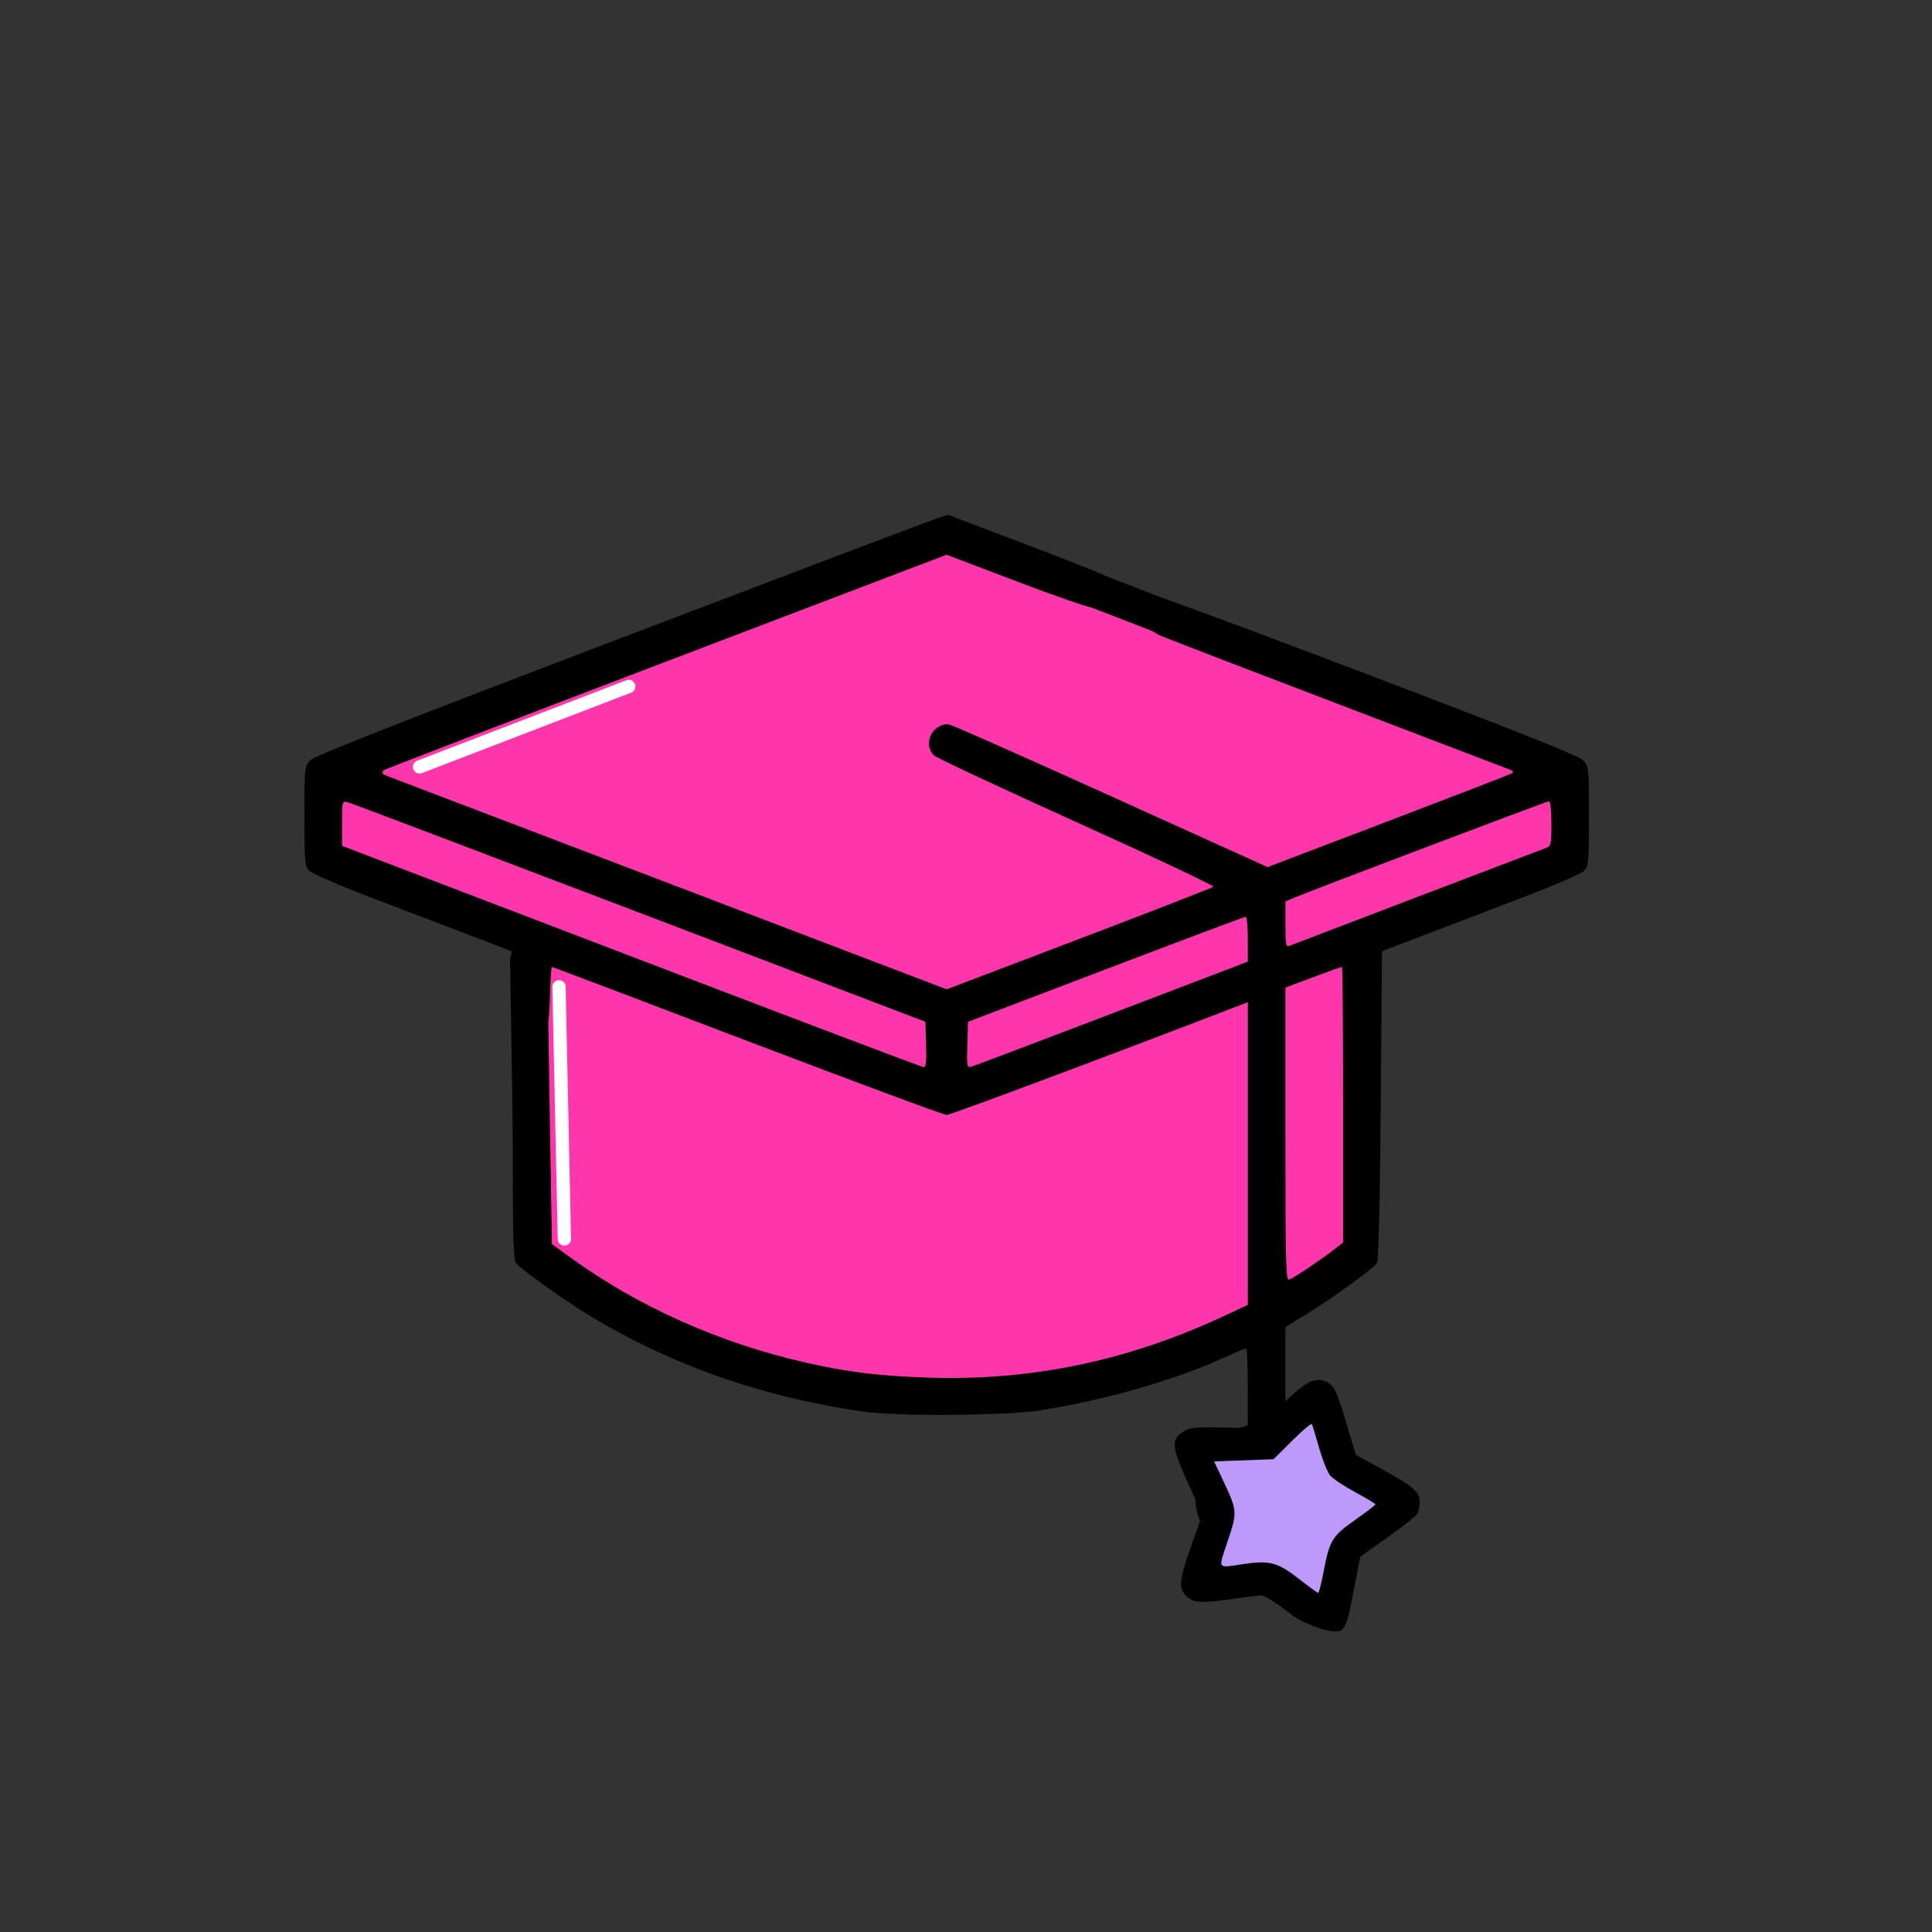
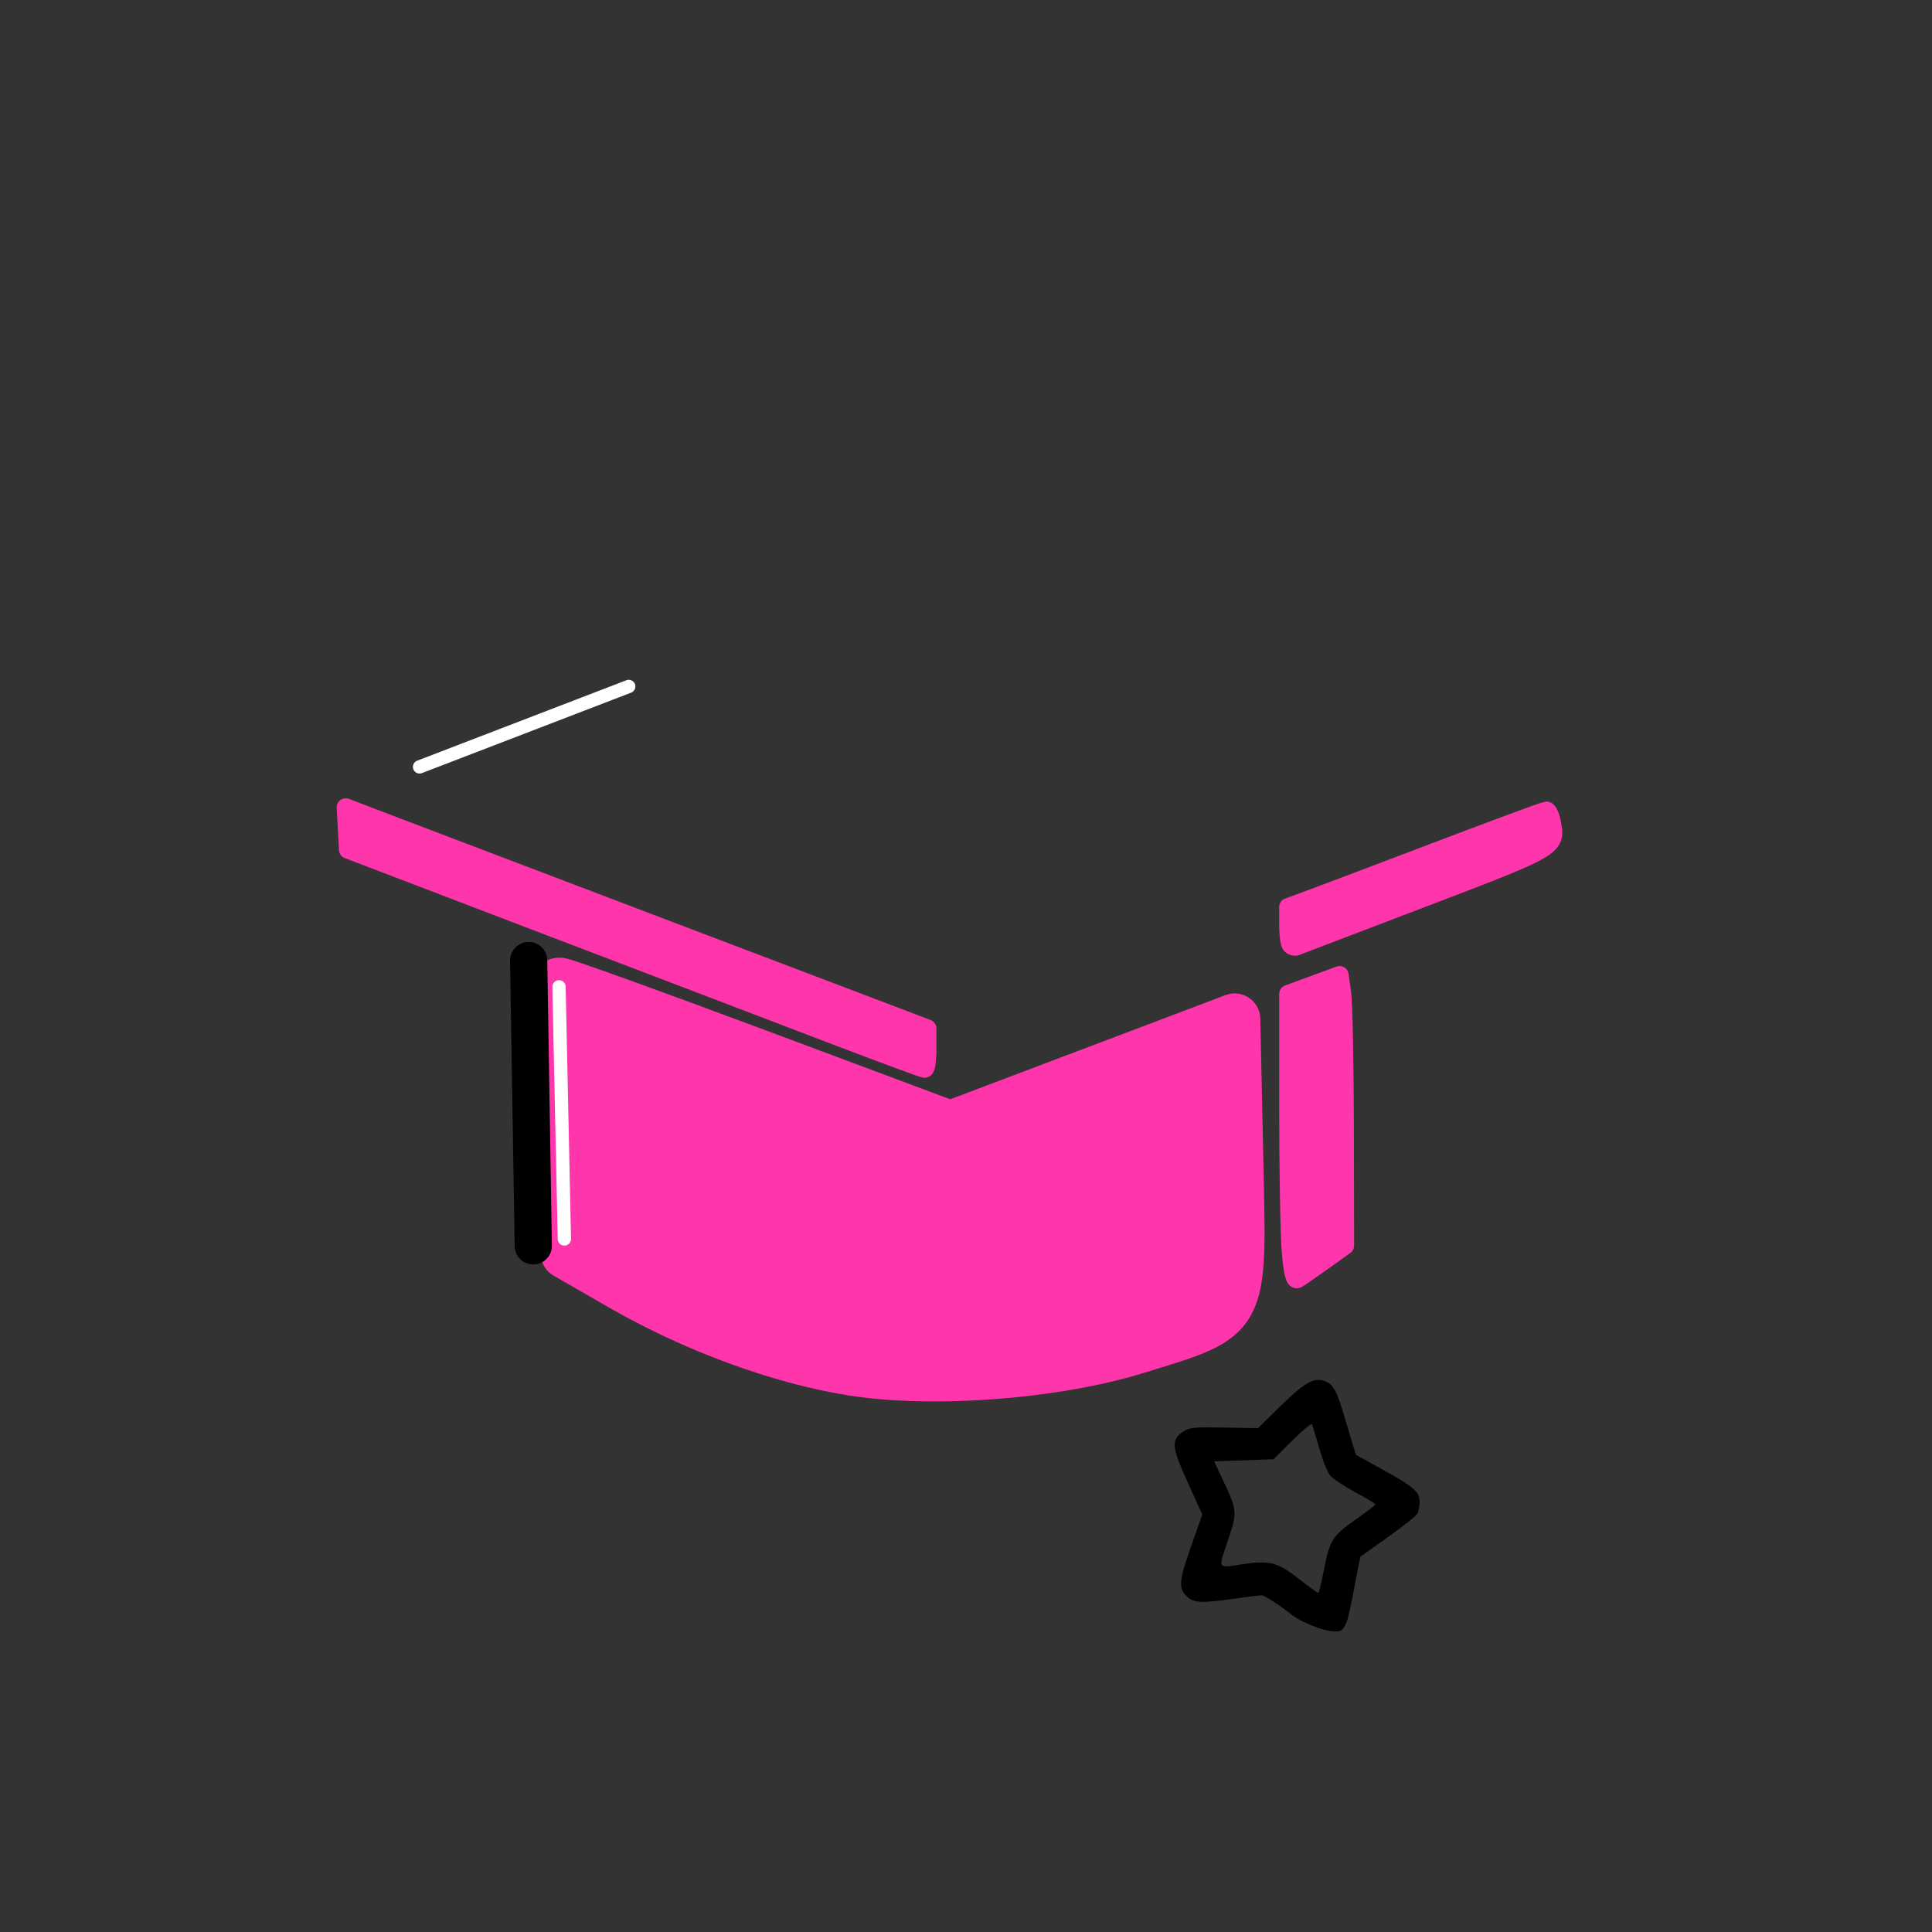
<svg xmlns="http://www.w3.org/2000/svg" xmlns:ns1="http://www.inkscape.org/namespaces/inkscape" xmlns:ns2="http://sodipodi.sourceforge.net/DTD/sodipodi-0.dtd" width="1080" height="1080" viewBox="0 0 285.75 285.75" version="1.1" id="svg221054" ns1:version="1.1.1 (3bf5ae0d25, 2021-09-20)" ns2:docname="Courses.svg">
  <rect x="0" y="0" width="285.75" height="285.75" fill="#333333" stroke="none" />
  <defs id="defs221051" />
  <g ns1:label="Layer 1" ns1:groupmode="layer" id="layer1">
    <g id="g224496" transform="matrix(3.932,0,0,3.932,-45.445,-276.501)">
-       <path style="fill:#ff36ab;fill-opacity:1;stroke:#ff36ab;stroke-width:7.292;stroke-linecap:round;stroke-linejoin:round;stroke-miterlimit:4;stroke-dasharray:none;stroke-opacity:1" d="m 139.194,390.647 c -20.329,-7.777 -37.272,-14.449 -37.649,-14.827 -0.378,-0.378 16.76,-7.344 38.084,-15.48 l 38.771,-14.793 36.245,13.865 c 19.935,7.626 46.725,15.97 48.331,16.565 2.182,0.809 -10.363,1.059 -22.556,5.785 l -16.308,6.32 -22.05,-9.878 c -12.128,-5.433 -23.089,-9.878 -24.359,-9.878 -1.27,0 -2.309,1.281 -2.309,2.846 0,2.038 2.923,4.165 10.295,7.492 5.662,2.555 14.375,6.533 19.361,8.84 l 9.066,4.194 -16.692,6.531 c -9.181,3.592 -17.722,6.537 -18.98,6.544 -1.258,0.007 -18.921,-6.351 -39.25,-14.128 z" id="path206872" transform="scale(0.265)" ns2:nodetypes="ssscssscssssscscs" />
      <path style="fill:#ff36ab;fill-opacity:1;stroke:#ff36ab;stroke-width:7.292;stroke-linecap:round;stroke-linejoin:round;stroke-miterlimit:4;stroke-dasharray:none;stroke-opacity:1" d="m 164.642,459.831 c -10.287,-1.621 -22.45,-6.096 -32.863,-12.091 l -7.773,-4.475 -0.987,-12.685 c -1.267,-16.278 -1.269,-25.649 -0.006,-25.649 0.55,0 13.26,4.581 28.245,10.181 l 27.245,10.181 20.179,-7.636 20.179,-7.636 0.428,19.938 c 0.493,22.967 0.994,22.039 -14.45,26.809 -11.51,3.555 -28.744,4.869 -40.197,3.064 z" id="path206911" transform="scale(0.265)" />
      <path style="fill:#ff36ab;fill-opacity:1;stroke:#ff36ab;stroke-width:2.578;stroke-linecap:round;stroke-linejoin:round;stroke-miterlimit:4;stroke-dasharray:none;stroke-opacity:1" d="m 226.827,442.823 c -0.19,-2.438 -0.346,-11.617 -0.348,-20.399 l -0.003,-15.967 3.64,-1.338 3.64,-1.338 0.357,2.476 c 0.196,1.362 0.371,9.998 0.389,19.192 l 0.032,16.716 -3.085,2.206 c -1.697,1.213 -3.353,2.358 -3.68,2.545 -0.403,0.229 -0.707,-1.094 -0.94,-4.093 z" id="path206950" transform="scale(0.265)" />
      <path style="fill:#ff36ab;fill-opacity:1;stroke:#ff36ab;stroke-width:2.578;stroke-linecap:round;stroke-linejoin:round;stroke-miterlimit:4;stroke-dasharray:none;stroke-opacity:1" d="m 226.846,399.488 c -0.204,-0.204 -0.371,-1.495 -0.371,-2.869 v -2.499 l 3.101,-1.141 c 1.705,-0.627 9.854,-3.709 18.109,-6.848 8.255,-3.139 15.201,-5.707 15.435,-5.707 0.235,0 0.573,0.728 0.751,1.618 0.713,3.565 0.745,3.546 -18.274,10.793 -9.718,3.703 -17.829,6.798 -18.024,6.878 -0.195,0.08 -0.522,-0.021 -0.726,-0.225 z" id="path206989" transform="scale(0.265)" />
-       <path style="fill:#ff36ab;fill-opacity:1;stroke:#ff36ab;stroke-width:2.578;stroke-linecap:round;stroke-linejoin:round;stroke-miterlimit:4;stroke-dasharray:none;stroke-opacity:1" d="m 181.524,416.673 c -0.133,-0.215 -0.113,-1.538 0.045,-2.94 l 0.287,-2.548 4.11,-1.584 c 2.261,-0.871 10.298,-3.916 17.861,-6.765 7.563,-2.849 14.308,-5.418 14.989,-5.708 0.681,-0.29 1.349,-0.527 1.483,-0.527 0.134,0 0.244,1.3 0.244,2.889 v 2.889 l -15.772,5.993 c -22.805,8.666 -22.982,8.729 -23.247,8.3 z" id="path207028" transform="scale(0.265)" />
      <path style="fill:#ff36ab;fill-opacity:1;stroke:#ff36ab;stroke-width:2.578;stroke-linecap:round;stroke-linejoin:round;stroke-miterlimit:4;stroke-dasharray:none;stroke-opacity:1" d="m 163.655,412.931 c -5.931,-2.254 -24.252,-9.245 -40.712,-15.536 l -29.927,-11.437 -0.161,-2.997 -0.161,-2.997 7.44,2.843 c 4.092,1.564 22.666,8.626 41.277,15.693 l 33.836,12.85 v 2.87 c 0,1.579 -0.182,2.856 -0.404,2.839 -0.222,-0.017 -5.257,-1.875 -11.189,-4.13 z" id="path207067" transform="scale(0.265)" />
      <g id="g149171" transform="translate(-17.12,68.482)" style="stroke-width:1;stroke-miterlimit:4;stroke-dasharray:none">
-         <path style="fill:#000000;stroke-width:1;stroke-miterlimit:4;stroke-dasharray:none" d="m 75.535,60.625 c -0.857,-0.268 -1.588,-1.024 -1.821,-1.883 -0.158,-0.585 -0.053,-1.483 0.231,-1.968 0.305,-0.521 0.884,-1.048 1.327,-1.208 l 0.341,-0.123 v -1.444 c 0,-0.794 -0.026,-1.444 -0.058,-1.444 -0.032,0 -0.446,0.175 -0.92,0.389 -1.836,0.828 -4.385,1.555 -6.807,1.942 -1.303,0.208 -5.391,0.237 -6.7,0.048 -3.834,-0.554 -7.273,-1.771 -10.381,-3.675 -0.921,-0.564 -2.478,-1.681 -2.663,-1.911 -0.085,-0.106 -0.116,-0.988 -0.118,-3.418 -0.003,-3.25 -0.001,-3.277 0.204,-3.468 0.333,-0.311 0.703,-0.241 1.134,0.212 0.01,0.011 0.042,1.355 0.071,2.987 l 0.052,2.967 0.755,0.545 c 2.531,1.826 5.559,3.177 8.765,3.911 1.591,0.364 2.789,0.512 4.636,0.573 3.906,0.13 7.545,-0.633 11.207,-2.35 l 0.826,-0.387 v -5.692 -5.692 l -0.212,0.082 c -4.689,1.811 -10.964,4.16 -11.114,4.16 -0.11,0 -3.487,-1.253 -7.505,-2.784 -4.018,-1.531 -7.324,-2.784 -7.347,-2.784 -0.023,0 -0.056,0.487 -0.073,1.083 -0.028,0.964 -0.054,1.106 -0.238,1.289 -0.247,0.247 -0.724,0.261 -0.981,0.029 -0.155,-0.141 -0.18,-0.332 -0.203,-1.577 l -0.026,-1.417 -1.652,-0.632 C 45.355,36.638 43.683,35.999 42.547,35.566 41.412,35.134 40.403,34.694 40.306,34.59 40.146,34.418 40.129,34.227 40.129,32.536 c 0,-1.802 0.007,-1.872 0.212,-2.094 0.156,-0.168 3.273,-1.395 11.679,-4.596 6.306,-2.402 11.658,-4.429 11.892,-4.505 l 0.425,-0.138 2.769,1.051 c 1.523,0.578 2.887,1.112 3.031,1.187 0.642,0.332 0.432,1.275 -0.284,1.275 -0.158,0 -1.475,-0.452 -2.927,-1.005 l -2.64,-1.005 -10.592,4.035 c -5.825,2.219 -10.627,4.068 -10.67,4.107 -0.043,0.04 0.042,0.115 0.189,0.168 0.147,0.053 4.949,1.883 10.671,4.066 l 10.404,3.97 4.978,-1.894 c 2.738,-1.042 5.012,-1.925 5.053,-1.963 0.041,-0.038 -2.266,-1.126 -5.126,-2.419 -2.86,-1.293 -5.282,-2.427 -5.383,-2.52 -0.279,-0.259 -0.242,-0.762 0.076,-1.011 0.169,-0.133 0.34,-0.187 0.495,-0.155 0.131,0.026 2.879,1.244 6.107,2.706 l 5.87,2.658 4.511,-1.719 c 2.481,-0.946 4.575,-1.753 4.653,-1.795 0.113,-0.061 0.094,-0.094 -0.094,-0.168 -0.13,-0.05 -3.039,-1.161 -6.464,-2.468 -3.426,-1.307 -6.405,-2.454 -6.622,-2.548 -0.627,-0.275 -0.781,-0.771 -0.366,-1.185 0.127,-0.127 0.316,-0.232 0.418,-0.232 0.103,0 3.661,1.322 7.908,2.937 5.596,2.129 7.78,3 7.934,3.167 0.205,0.222 0.212,0.291 0.212,2.094 0,1.692 -0.016,1.882 -0.177,2.054 -0.097,0.104 -1.106,0.544 -2.241,0.977 -1.136,0.433 -2.808,1.071 -3.716,1.419 l -1.652,0.632 -0.047,5.794 c -0.029,3.62 -0.083,5.849 -0.142,5.939 -0.132,0.203 -1.739,1.366 -2.668,1.931 l -0.776,0.472 v 1.822 1.822 l 0.307,0.129 c 1.017,0.427 1.675,1.392 1.675,2.455 0,0.826 -0.231,1.421 -0.753,1.943 -0.738,0.738 -1.762,1.002 -2.723,0.703 z m 1.384,-1.456 c 0.78,-0.398 0.915,-1.459 0.262,-2.057 -0.324,-0.297 -0.532,-0.356 -1.096,-0.313 -0.535,0.041 -1.037,0.641 -1.038,1.239 -4.72e-4,0.433 0.329,0.931 0.757,1.146 0.422,0.212 0.676,0.208 1.115,-0.016 z m 0.984,-9.647 c 0.323,-0.217 0.747,-0.519 0.942,-0.671 l 0.354,-0.276 v -5.183 c 0,-2.85 -0.02,-5.183 -0.044,-5.183 -0.024,0 -0.512,0.175 -1.085,0.389 l -1.041,0.389 v 5.52 c 0,4.9 0.016,5.513 0.143,5.465 0.079,-0.03 0.408,-0.233 0.731,-0.45 z M 63.514,41.129 63.486,40.273 52.728,36.171 c -5.917,-2.256 -10.854,-4.126 -10.971,-4.156 -0.208,-0.053 -0.212,-0.038 -0.212,0.794 v 0.847 l 1.769,0.675 c 0.973,0.371 5.868,2.242 10.876,4.157 5.009,1.915 9.162,3.485 9.228,3.489 0.093,0.006 0.115,-0.195 0.094,-0.848 z m 6.249,-0.885 c 2.414,-0.92 4.717,-1.8 5.12,-1.954 l 0.731,-0.282 v -0.842 c 0,-0.463 -0.035,-0.842 -0.078,-0.842 -0.043,0 -2.41,0.889 -5.261,1.975 l -5.184,1.975 -0.027,0.868 c -0.025,0.796 -0.013,0.865 0.142,0.822 0.093,-0.025 2.144,-0.799 4.557,-1.719 z m 12.174,-4.646 c 2.517,-0.961 4.694,-1.79 4.837,-1.842 0.257,-0.093 0.26,-0.103 0.26,-0.934 0,-0.494 -0.039,-0.84 -0.094,-0.84 -0.086,0 -8.742,3.277 -9.556,3.617 l -0.354,0.148 v 0.864 c 0,0.785 0.015,0.858 0.165,0.799 0.091,-0.036 2.225,-0.852 4.742,-1.813 z" id="path146731" />
        <path style="fill:none;stroke:#000000;stroke-width:1.4;stroke-linecap:round;stroke-linejoin:miter;stroke-miterlimit:4;stroke-dasharray:none;stroke-opacity:1" d="m 48.564,37.971 c 0.059,3.624 0.115,7.154 0.173,10.731" id="path148934" ns1:path-effect="#path-effect148936" ns1:original-d="m 48.56396,37.970688 c 0.05807,3.624275 0.115816,7.154158 0.17324,10.730843" />
-         <path style="fill:none;stroke:#000000;stroke-width:1.3;stroke-linecap:butt;stroke-linejoin:miter;stroke-miterlimit:4;stroke-dasharray:none;stroke-opacity:1" d="m 65.985,22.542 c 4.483,1.736 8.965,3.472 13.447,5.207" id="path149084" ns1:path-effect="#path-effect149086" ns1:original-d="m 65.985024,22.541911 c 4.482489,1.736087 8.964716,3.471909 13.446678,5.207467" />
      </g>
      <g id="g212588" transform="translate(0.856,0.428)">
-         <path style="fill:#be99fc;fill-opacity:1;stroke:#be99fc;stroke-width:0.682;stroke-linecap:round;stroke-linejoin:round;stroke-miterlimit:4;stroke-dasharray:none;stroke-opacity:1" d="m 59.422,129.092 c -0.683,-0.485 -0.754,-0.503 -1.676,-0.438 -1.08,0.076 -1.088,0.067 -0.749,-0.893 0.292,-0.827 0.271,-1.147 -0.135,-2.065 l -0.349,-0.789 h 1.006 c 0.994,0 1.014,-0.008 1.734,-0.655 l 0.728,-0.655 0.24,0.707 c 0.371,1.091 0.505,1.27 1.27,1.7 0.392,0.22 0.712,0.437 0.712,0.483 7.9e-5,0.046 -0.296,0.295 -0.658,0.555 -0.691,0.496 -0.957,0.962 -1.122,1.966 -0.055,0.333 -0.142,0.602 -0.194,0.598 -0.052,-0.005 -0.415,-0.236 -0.808,-0.515 z" id="path208939" />
        <g id="g207411" transform="matrix(0.882,0,0,0.882,80.232,122.153)" style="fill:#000000;fill-opacity:1">
          <path style="fill:#000000;fill-opacity:1;stroke-width:0.094" d="m -32.13,14.707 c 0.056,-0.418 -0.046,0.346 0,0 z m 8.356,-5.119 c -0.575,-0.442 -1.136,-0.803 -1.247,-0.802 -0.111,0.001 -0.627,0.063 -1.146,0.139 -1.433,0.208 -1.767,0.19 -2.063,-0.106 -0.352,-0.352 -0.322,-0.657 0.212,-2.173 l 0.461,-1.307 -0.612,-1.348 c -0.704,-1.551 -0.73,-1.858 -0.186,-2.198 0.273,-0.171 0.439,-0.186 1.737,-0.163 l 1.436,0.026 0.933,-0.916 c 1.038,-1.02 1.443,-1.255 1.891,-1.099 0.405,0.141 0.532,0.385 0.958,1.844 0.208,0.712 0.389,1.302 0.401,1.312 0.013,0.009 0.511,0.285 1.108,0.612 1.34,0.734 1.604,0.963 1.604,1.391 0,0.175 -0.043,0.4 -0.097,0.499 -0.053,0.099 -0.616,0.548 -1.25,0.998 -0.635,0.449 -1.164,0.825 -1.176,0.835 -0.012,0.01 -0.143,0.664 -0.291,1.455 -0.222,1.189 -0.308,1.477 -0.497,1.663 -0.272,0.268 -1.603,-0.216 -2.177,-0.658 z m 1.382,-1.771 c 0.26,-1.379 0.364,-1.551 1.355,-2.249 0.473,-0.333 0.861,-0.631 0.862,-0.661 8.5e-4,-0.031 -0.385,-0.264 -0.858,-0.519 -0.473,-0.255 -0.954,-0.575 -1.069,-0.711 -0.115,-0.136 -0.328,-0.667 -0.473,-1.18 -0.145,-0.513 -0.285,-0.969 -0.311,-1.013 -0.026,-0.044 -0.404,0.274 -0.84,0.708 l -0.792,0.788 -1.267,0.047 -1.267,0.047 0.371,0.789 c 0.622,1.322 0.625,1.359 0.207,2.609 -0.413,1.238 -0.474,1.15 0.678,0.979 1.108,-0.165 1.449,-0.074 2.348,0.625 0.425,0.33 0.799,0.603 0.831,0.607 0.032,0.004 0.133,-0.386 0.224,-0.866 z" id="path207405" ns2:nodetypes="ssssssscssscsssssssssssssssssssscccsssssss" />
        </g>
      </g>
      <path style="fill:none;stroke:#ffffff;stroke-width:0.5;stroke-linecap:round;stroke-linejoin:miter;stroke-miterlimit:4;stroke-dasharray:none;stroke-opacity:1" d="m 32.585,107.441 c 0.067,3.128 0.135,6.322 0.202,9.483" id="path221385" ns1:path-effect="#path-effect221387" ns1:original-d="m 32.585257,107.44056 c 0.06752,3.12764 0.134777,6.32227 0.201766,9.48301" />
      <path style="fill:none;stroke:#ffffff;stroke-width:0.5;stroke-linecap:round;stroke-linejoin:miter;stroke-miterlimit:4;stroke-dasharray:none;stroke-opacity:1" d="M 27.339,99.168 C 29.951,98.164 32.585,97.15 35.208,96.142" id="path221488" ns1:path-effect="#path-effect221490" ns1:original-d="m 27.339335,99.168137 c 2.623224,-0.97494 5.246187,-2.017398 7.868885,-3.026495" />
    </g>
  </g>
</svg>